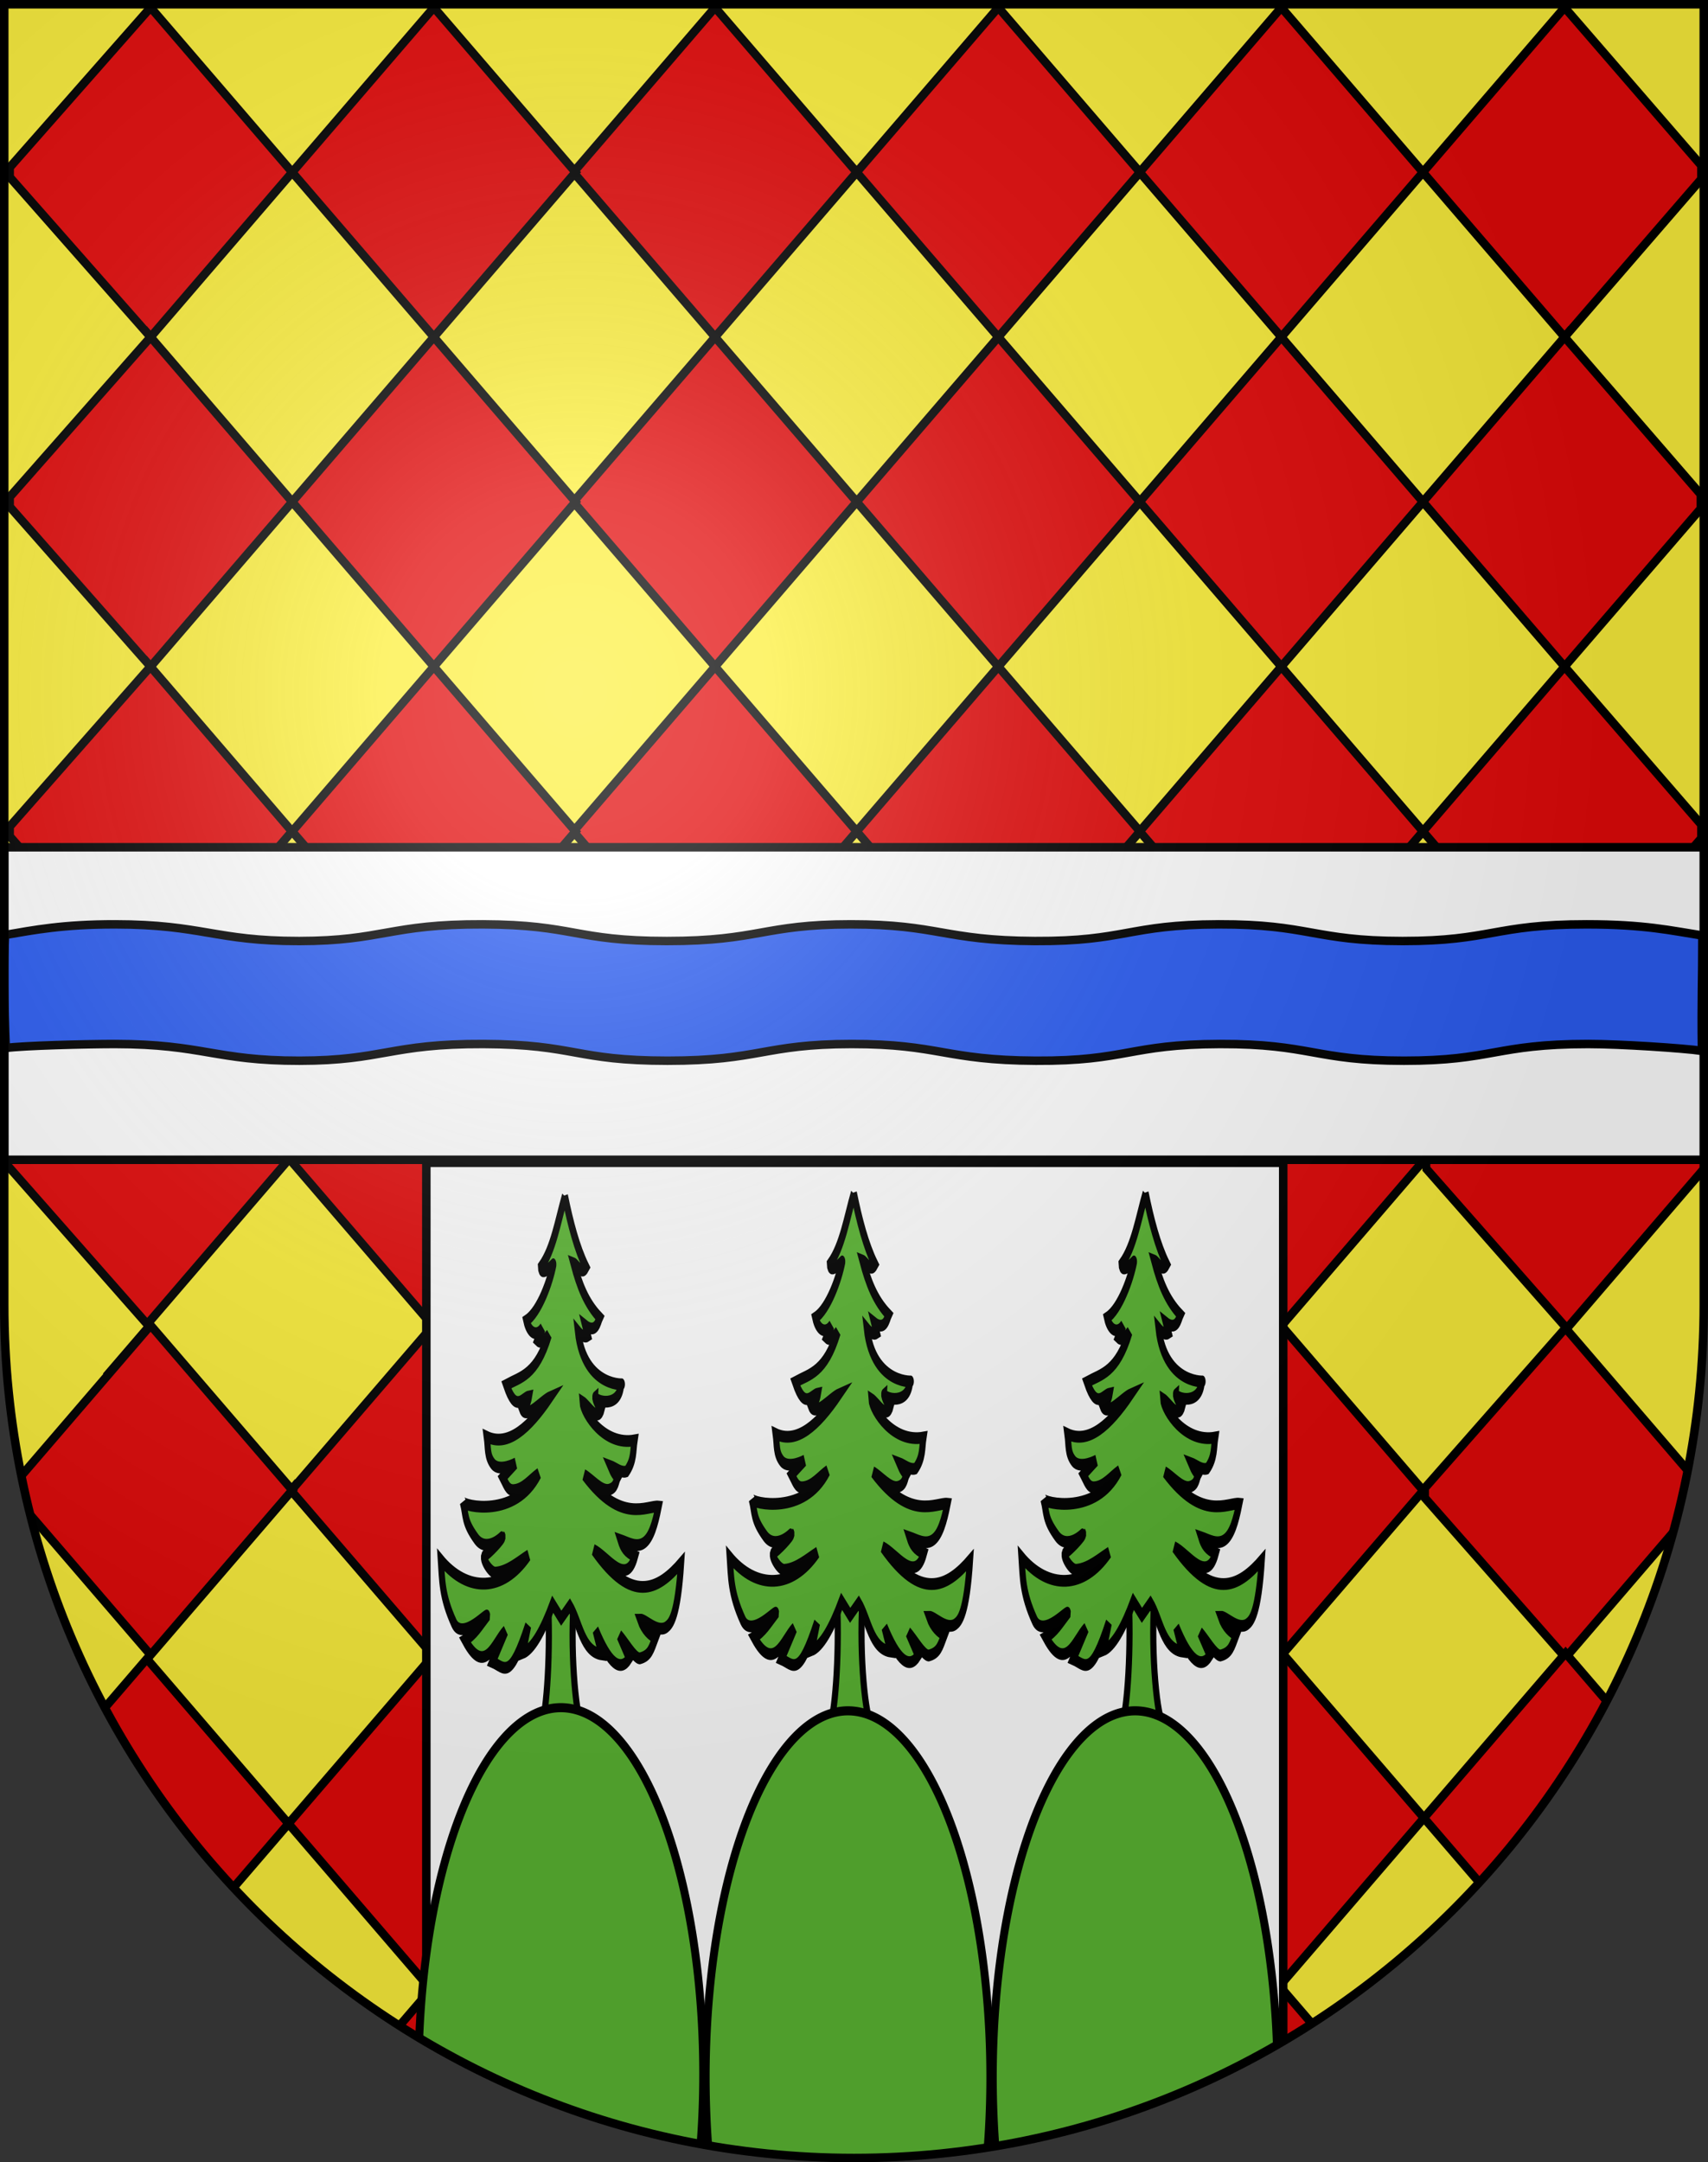
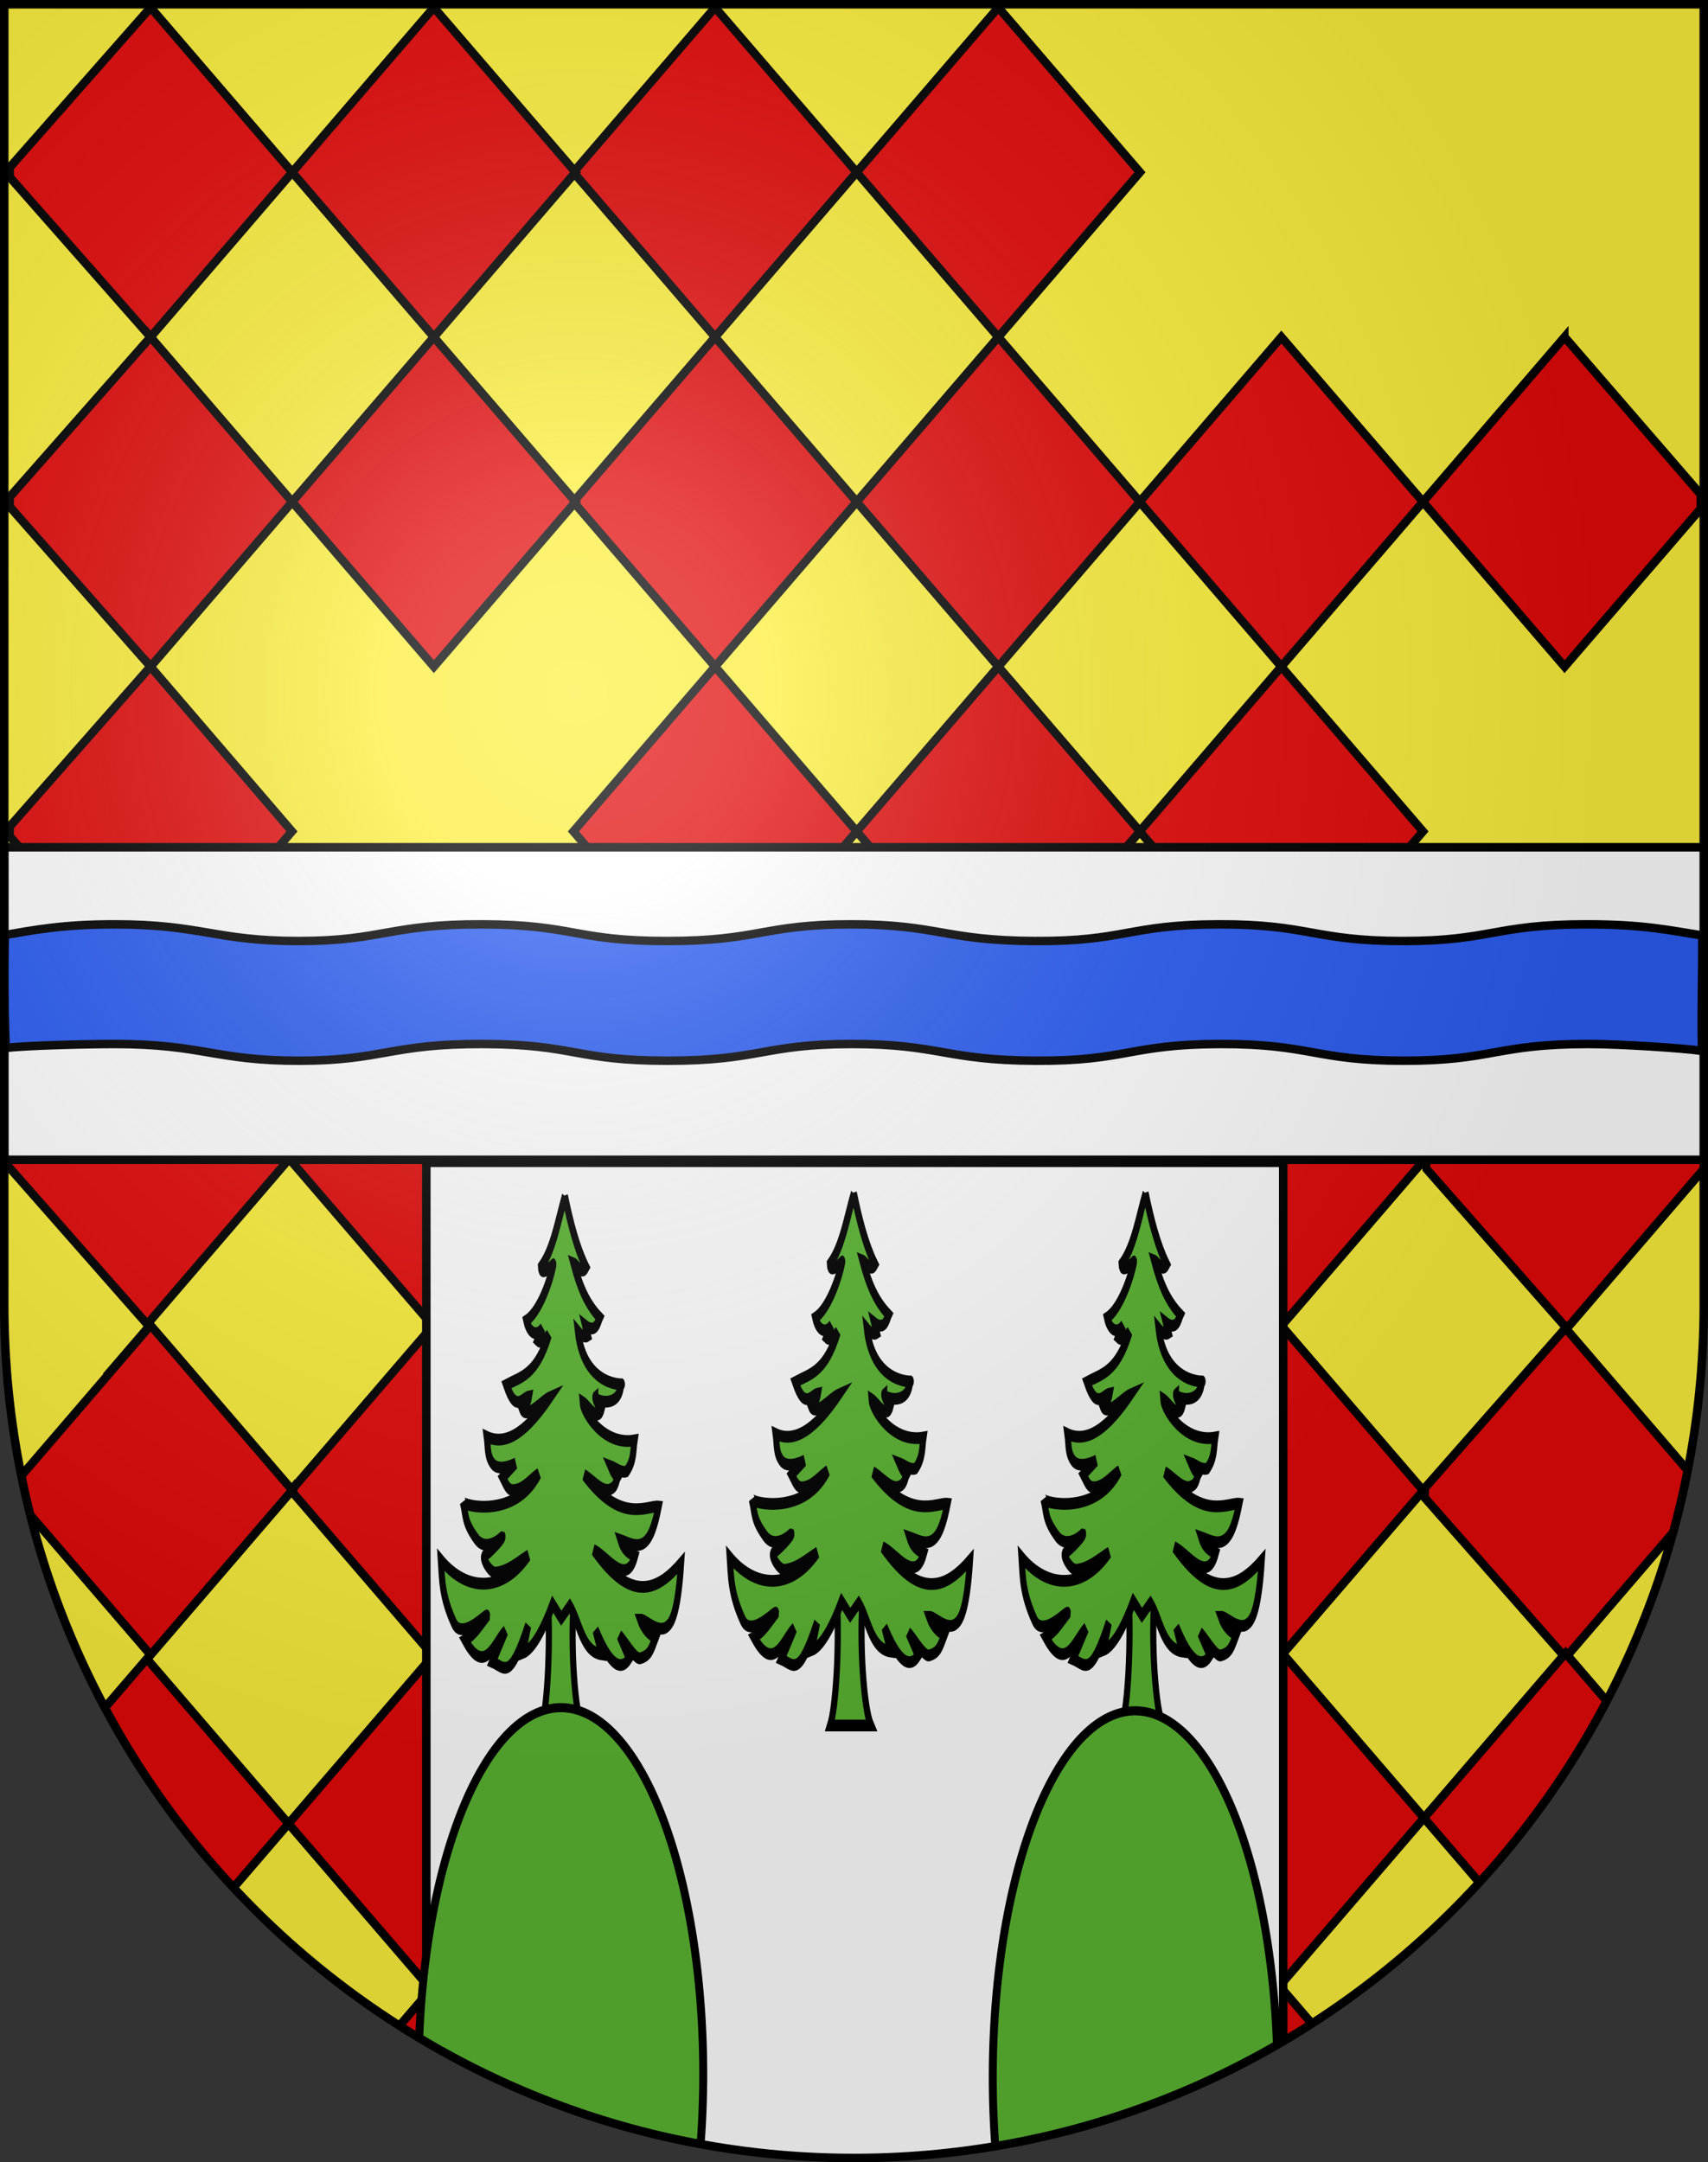
<svg xmlns="http://www.w3.org/2000/svg" xmlns:xlink="http://www.w3.org/1999/xlink" version="1.0" width="603" height="763">
  <rect width="100%" height="100%" fill="#333333" stroke="none" />
  <defs>
    <clipPath id="b">
      <path d="M3.466 2.26v394.393c0 142.942 134.314 258.82 300 258.82 165.685 0 300-115.878 300-258.82V2.26h-600z" style="fill:none;stroke:#000;stroke-width:3;stroke-miterlimit:4;stroke-opacity:1;stroke-dasharray:none" />
    </clipPath>
    <clipPath id="c">
      <path d="M1.5 1.5v458.868c0 166.31 134.315 301.132 300 301.132s300-134.821 300-301.132V1.5H1.5z" style="fill:none;stroke:#000;stroke-width:3;stroke-miterlimit:4;stroke-opacity:1;stroke-dasharray:none;display:inline" />
    </clipPath>
    <clipPath id="f">
      <path d="M484.894-145.351v287.575c0 104.228 96.19 188.722 214.848 188.722 118.657 0 214.848-84.494 214.848-188.722V-145.35H484.894z" style="fill:none;stroke:#000;stroke-width:3;stroke-miterlimit:4;stroke-opacity:1;stroke-dasharray:none;display:inline" />
    </clipPath>
    <clipPath id="e">
      <path d="M630.082-144.656V142.92c0 104.228 96.19 188.721 214.848 188.721 118.658 0 214.849-84.493 214.849-188.721v-287.576H630.082z" style="fill:none;stroke:#000;stroke-width:3;stroke-miterlimit:4;stroke-opacity:1;stroke-dasharray:none;display:inline" />
    </clipPath>
    <clipPath id="d">
      <path d="M557.488-145.351v287.575c0 104.228 96.19 188.722 214.848 188.722 118.658 0 214.848-84.494 214.848-188.722V-145.35H557.488z" style="fill:none;stroke:#000;stroke-width:3;stroke-miterlimit:4;stroke-opacity:1;stroke-dasharray:none;display:inline" />
    </clipPath>
    <radialGradient cx="858.042" cy="579.933" r="300" fx="858.042" fy="579.933" id="g" xlink:href="#a" gradientUnits="userSpaceOnUse" gradientTransform="matrix(1.215 0 0 1.267 -839.192 -490.49)" />
    <linearGradient id="a">
      <stop style="stop-color:#fff;stop-opacity:.314" offset="0" />
      <stop style="stop-color:#fff;stop-opacity:.251" offset=".19" />
      <stop style="stop-color:#6b6b6b;stop-opacity:.125" offset=".6" />
      <stop style="stop-color:#000;stop-opacity:.125" offset="1" />
    </linearGradient>
  </defs>
  <g style="display:inline">
    <path d="M1.5 1.5v458.868c0 166.31 134.315 301.132 300 301.132s300-134.822 300-301.132V1.5H1.5z" style="fill:#fcef3c;fill-opacity:1" />
  </g>
  <g style="display:inline">
    <g transform="matrix(1 0 0 1.163 -1.966 -1.13)" clip-path="url(#b)" style="display:inline">
      <path d="M300 658.5s298.5-112.32 298.5-397.772V2.176H1.5v258.552C1.5 546.18 300 658.5 300 658.5z" style="fill:#fcef3c;fill-opacity:1;fill-rule:evenodd;stroke:none" />
      <path transform="rotate(45)" style="fill:#e20909;fill-opacity:1;stroke:#000;stroke-width:2.781;stroke-miterlimit:4;stroke-opacity:1;stroke-dasharray:none;stroke-dashoffset:0;display:inline" d="M182.183-177.612h70.72v70.72h-70.72z" />
      <path transform="rotate(45)" style="fill:#e20909;fill-opacity:1;stroke:#000;stroke-width:2.781;stroke-miterlimit:4;stroke-opacity:1;stroke-dasharray:none;stroke-dashoffset:0;display:inline" d="M252.894-248.323h70.72v70.72h-70.72zM252.894-106.901h70.72v70.72h-70.72z" />
      <path transform="rotate(45)" style="fill:#e20909;fill-opacity:1;stroke:#000;stroke-width:2.781;stroke-miterlimit:4;stroke-opacity:1;stroke-dasharray:none;stroke-dashoffset:0;display:inline" d="M323.605-177.612h70.72v70.72h-70.72zM323.605-36.191h70.72v70.72h-70.72z" />
      <path transform="rotate(45)" style="fill:#e20909;fill-opacity:1;stroke:#000;stroke-width:2.781;stroke-miterlimit:4;stroke-opacity:1;stroke-dasharray:none;stroke-dashoffset:0;display:inline" d="M394.316-106.901h70.72v70.72h-70.72zM394.316 34.52h70.72v70.72h-70.72z" />
      <path transform="rotate(45)" style="fill:#e20909;fill-opacity:1;stroke:#000;stroke-width:2.781;stroke-miterlimit:4;stroke-opacity:1;stroke-dasharray:none;stroke-dashoffset:0;display:inline" d="M465.026-36.191h70.72v70.72h-70.72zM465.026 105.231h70.72v70.72h-70.72z" />
      <path transform="rotate(45)" style="fill:#e20909;fill-opacity:1;stroke:#000;stroke-width:2.781;stroke-miterlimit:4;stroke-opacity:1;stroke-dasharray:none;stroke-dashoffset:0;display:inline" d="M535.737 34.52h70.72v70.72h-70.72zM535.737 175.942h70.72v70.72h-70.72z" />
      <path transform="rotate(45)" style="fill:#e20909;fill-opacity:1;stroke:#000;stroke-width:2.781;stroke-miterlimit:4;stroke-opacity:1;stroke-dasharray:none;stroke-dashoffset:0;display:inline" d="M606.446 105.231h70.72v70.72h-70.72zM535.737-106.901h70.72v70.72h-70.72z" />
      <path transform="scale(-1 1) rotate(45)" style="fill:#e20909;fill-opacity:1;stroke:#000;stroke-width:2.781;stroke-miterlimit:4;stroke-opacity:1;stroke-dasharray:none;stroke-dashoffset:0;display:inline" d="M104.994 323.843h70.72v70.72h-70.72z" />
      <path d="M55.135 3.232 105.14 53.24l-50.006 50.007L5.493 54.802v-3.126L55.135 3.232z" style="fill:#e20909;fill-opacity:1;stroke:#000;stroke-width:2.781;stroke-miterlimit:4;stroke-opacity:1;stroke-dashoffset:0;display:inline" />
      <path transform="rotate(45)" style="fill:#e20909;fill-opacity:1;stroke:#000;stroke-width:2.781;stroke-miterlimit:4;stroke-opacity:1;stroke-dasharray:none;stroke-dashoffset:0;display:inline" d="M111.982-107.411h70.72v70.72h-70.72z" />
      <path transform="rotate(45)" style="fill:#e20909;fill-opacity:1;stroke:#000;stroke-width:2.781;stroke-miterlimit:4;stroke-opacity:1;stroke-dasharray:none;stroke-dashoffset:0;display:inline" d="M182.693-36.7h70.72v70.72h-70.72z" />
-       <path transform="rotate(45)" style="fill:#e20909;fill-opacity:1;stroke:#000;stroke-width:2.781;stroke-miterlimit:4;stroke-opacity:1;stroke-dasharray:none;stroke-dashoffset:0;display:inline" d="M253.404 34.01h70.72v70.72h-70.72zM323.547-318.976h70.72v70.72h-70.72z" />
-       <path d="m554.333 3.232 48.199 47.88v4.254l-48.2 47.88-50.006-50.007 50.007-50.007z" style="fill:#e20909;fill-opacity:1;stroke:#000;stroke-width:2.781;stroke-miterlimit:4;stroke-opacity:1;stroke-dasharray:none;stroke-dashoffset:0;display:inline" />
      <path transform="rotate(45)" style="fill:#e20909;fill-opacity:1;stroke:#000;stroke-width:2.781;stroke-miterlimit:4;stroke-opacity:1;stroke-dasharray:none;stroke-dashoffset:0;display:inline" d="M394.258-248.265h70.72v70.72h-70.72z" />
      <path transform="rotate(45)" style="fill:#e20909;fill-opacity:1;stroke:#000;stroke-width:2.781;stroke-miterlimit:4;stroke-opacity:1;stroke-dasharray:none;stroke-dashoffset:0;display:inline" d="M464.969-177.555h70.72v70.72h-70.72zM606.446-36.191h70.72v70.72h-70.72z" />
      <path transform="scale(-1 1) rotate(45)" style="fill:#e20909;fill-opacity:1;stroke:#000;stroke-width:2.781;stroke-miterlimit:4;stroke-opacity:1;stroke-dasharray:none;stroke-dashoffset:0;display:inline" d="M175.705 394.554h70.72v70.72h-70.72z" />
      <path d="M104.733 453.094 54.726 403.28l-14.755 14.755c9.304 23.23 22.484 43.166 36.633 63.295l28.129-28.237z" style="fill:#e20909;fill-opacity:1;fill-rule:evenodd;stroke:#000;stroke-width:2.781;stroke-linecap:butt;stroke-linejoin:miter;stroke-miterlimit:4;stroke-opacity:1;stroke-dasharray:none;display:inline" />
      <path d="m554.333 103.232 48 47.68v4.454l-48 47.88-50.007-50.007 50.007-50.007z" style="fill:#e20909;fill-opacity:1;stroke:#000;stroke-width:2.781;stroke-miterlimit:4;stroke-opacity:1;stroke-dasharray:none;stroke-dashoffset:0;display:inline" />
-       <path d="m554.333 203.232 48.199 47.88v4.254l-48.2 47.88-50.006-50.007 50.007-50.007z" style="fill:#e20909;fill-opacity:1;stroke:#000;stroke-width:2.781;stroke-miterlimit:4;stroke-opacity:1;stroke-dasharray:none;stroke-dashoffset:0;display:inline" />
      <path d="m55.135 103.232 50.006 50.007-50.006 50.007-49.642-48.444v-3.126l49.642-48.444z" style="fill:#e20909;fill-opacity:1;stroke:#000;stroke-width:2.781;stroke-miterlimit:4;stroke-opacity:1;stroke-dashoffset:0;display:inline" />
      <path d="m55.085 203.232 49.957 50.007-49.957 50.007-49.593-48.444v-3.126l49.593-48.444z" style="fill:#e20909;fill-opacity:1;stroke:#000;stroke-width:2.78;stroke-miterlimit:4;stroke-opacity:1;stroke-dashoffset:0;display:inline" />
      <path transform="scale(-1 1) rotate(45)" style="fill:#e20909;fill-opacity:1;stroke:#000;stroke-width:2.781;stroke-miterlimit:4;stroke-opacity:1;stroke-dasharray:none;stroke-dashoffset:0;display:inline" d="M246.044 324.028h70.72v70.72h-70.72z" />
      <path d="m53.942 302.757 49.957 50.007-49.957 50.008-49.593-48.445v-3.125l49.593-48.445zM555.131 304.038l49.957 50.007-49.957 50.008-49.593-48.445v-3.126l49.593-48.444zM554.66 403.943l49.957 50.008-49.957 50.007-49.592-48.445v-3.125l49.592-48.445z" style="fill:#e20909;fill-opacity:1;stroke:#000;stroke-width:2.78;stroke-miterlimit:4;stroke-opacity:1;stroke-dashoffset:0;display:inline" />
      <path transform="rotate(45)" style="fill:#e20909;fill-opacity:1;stroke:#000;stroke-width:2.781;stroke-miterlimit:4;stroke-opacity:1;stroke-dasharray:none;stroke-dashoffset:0;display:inline" d="M676.881 33.86h70.72v70.72h-70.72z" />
      <path transform="rotate(45)" style="fill:#e20909;fill-opacity:1;stroke:#000;stroke-width:2.781;stroke-miterlimit:4;stroke-opacity:1;stroke-dasharray:none;stroke-dashoffset:0;display:inline" d="M747.59-36.851h70.72v70.72h-70.72zM394.636 318.535h70.72v70.72h-70.72z" />
      <path transform="rotate(45)" style="fill:#e20909;fill-opacity:1;stroke:#000;stroke-width:2.781;stroke-miterlimit:4;stroke-opacity:1;stroke-dasharray:none;stroke-dashoffset:0;display:inline" d="M465.346 247.824h70.72v70.72h-70.72zM536.427 319.844h70.72v70.72h-70.72z" />
      <path transform="rotate(45)" style="fill:#e20909;fill-opacity:1;stroke:#000;stroke-width:2.781;stroke-miterlimit:4;stroke-opacity:1;stroke-dasharray:none;stroke-dashoffset:0;display:inline" d="M607.136 249.133h70.72v70.72h-70.72zM677.778 176.681h70.72v70.72h-70.72z" />
      <path transform="rotate(45)" style="fill:#e20909;fill-opacity:1;stroke:#000;stroke-width:2.781;stroke-miterlimit:4;stroke-opacity:1;stroke-dasharray:none;stroke-dashoffset:0;display:inline" d="M748.488 105.97h70.72v70.72h-70.72z" />
    </g>
    <path style="fill:#fff;fill-opacity:1;fill-rule:nonzero;stroke:#000;stroke-width:3;stroke-miterlimit:10;stroke-opacity:1;stroke-dasharray:none" d="M1.49 298.986h600.564v110.277H1.49z" />
    <path clip-path="url(#c)" style="fill:#fff;fill-opacity:1;fill-rule:nonzero;stroke:#000;stroke-width:3;stroke-miterlimit:10;stroke-opacity:1;stroke-dasharray:none" d="M150.514 410.324h302.518V767.98H150.514z" />
    <path d="M40.643 326.178c-18.318-.022-28.664 1.997-38.86 3.75-.447 8.134-.377 25.418.277 39.887 5.864-.84 28.798-1.423 38.645-1.41 30.805.036 35.426 5.924 65 5.899 29.574-.026 31.986-6.023 64.969-5.9 32.463.121 32.375 5.894 65 5.9 32.624.006 34.003-5.888 65-5.9 30.997-.012 32.9 5.736 65 5.9 32.1.164 33.035-5.818 65.031-5.9 32.007-.082 33.541 5.884 64.938 5.9 31.396.016 32.41-5.9 65.03-5.9 11.493 0 33.536 1.473 40.19 2.413-.231-18.8.155-24.133.155-40.693-11.003-1.73-20.342-3.946-40.907-3.946-32.587 0-33.604 5.906-64.968 5.89-31.365-.016-32.901-5.972-64.875-5.89-31.964.082-32.87 6.054-64.938 5.89-32.068-.164-34.003-5.902-64.969-5.89-30.965.012-32.346 5.896-64.937 5.89-32.592-.006-32.508-5.769-64.938-5.89-32.95-.123-35.33 5.864-64.875 5.89-29.544.026-34.194-5.853-64.968-5.89z" style="fill:#2b5df2;fill-opacity:1;fill-rule:evenodd;stroke:#000;stroke-width:2.997;stroke-linecap:butt;stroke-linejoin:miter;stroke-miterlimit:4;stroke-opacity:1;display:inline" />
    <g style="fill:#5ab532;stroke:#000;stroke-width:12.736;stroke-miterlimit:4;stroke-opacity:1;stroke-dasharray:none;display:inline">
      <path d="M-219.865 331.124c7.09 63.887-2.363 128.146-13.255 146.49h84.574c-14.064-17.263-25.406-87.064-16.253-146" style="fill:#5ab532;fill-opacity:1;fill-rule:evenodd;stroke:#000;stroke-width:12.736;stroke-miterlimit:4;stroke-opacity:1;stroke-dasharray:none" transform="matrix(.17 0 0 .326 332.731 453.182)" />
      <path d="M-183.994-98.169c-14.785 26.771-23.883 56.983-49.854 76.299.727 12.637 26.088-3.605 25.857-2.96-6.513 18.153-28.795 51.234-56.067 61.016 5.734 13.415 21.61 18.704 33.733 8.04l-10.521 13.577c7.22 3.73 15.19-.437 23.316-6.262-25.252 43.725-58.568 45.733-88.38 54.217 20.61 31.198 32.555 14.08 47.289 12.511-2.07 6.419-6.775 10.982-14.332 13.54 8.75 12.309 38.903-8.39 58.576-12.926-44.03 33.778-88.545 54.337-131.928 43.14 3.115 12.352.339 21.047 12.824 29.415 13.728 9.201 46.974-.607 46.974-.607l-26.78 15.27c5.674 5.632 10.238 13.992 22.116 13.674 20.391-.546 34.774-11.166 52.404-17.684-47.467 48.298-155.631 35.045-157.219 30.6 7.239 14.54 1.783 21.046 28.028 39.885 21.928 15.741 54.123-2.634 54.114-2.631 2.96 1.562-28.022 18.3-36.758 20.802-7.304 2.092 11.951 18.748 22.357 18.327 24.842-1.005 47.65-11.752 68.31-18.583-51.964 39.262-126.14 40.43-181.782 4.863 2.724 21.68 1.882 39.271 27.387 68.465 17.766 20.335 70.941-13.946 68.752-7.594-13.772 9.2-24.63 19.424-46.06 25.93 41.578 39.844 59.252 4.015 83.89-9.771l-26.975 33.532c25.765 5.988 36.38 21.393 74.285-39.557l-11.318 29.784c20.8-4.24 41.602-23.508 62.402-52.82l17.714 15.073 17.714-13.264c20.886 18.447 25.955 49.411 66.296 52.46l-12.69-26.294c28.665 36.7 51.56 46.05 70.17 30.636l-20.458-24.845c13.941 8.302 31.343 24.539 41.823 24.845 21.274-2.832 24.151-10.208 33.148-22.674-11.616-2.174-25.27-9.36-31.998-19.416 11.37-.257 36.982 15.388 54.857 7.962 8.723-3.623 22.887-11.37 30.061-69.235-48.745 29.8-102.751 44.118-181.376-13.988 30.172 7.744 67.798 40.657 85.604 6.643-20.134-4.592-25.806-10.88-29.718-17.373 16.456 3.016 33.225 8.69 48.399 2.906 14.873-5.669 23.103-20.245 30.345-39.205-23.696-1.364-77.219 19.553-154.402-34.128 17.299 5.27 36.854 18.28 51.891 15.797 14.984-2.474 13.434-9.448 18.057-13.988-5.145-.625-10.29-5.183-15.434-11.581 11.164 2.161 22.327 7.908 33.49 5.79 15.826-11.907 13.11-22.51 16.343-33.531-63.165 6.086-106.683-30.091-107.999-41.729 14.06 4.741 31.902 23.735 40.23 6.877-4.108 1.858-15.537-11.2-13.376-12.178 0 5.283 50.367 12.796 53.142-13.626 15.814-.693-75.865 6.77-89.599-57.526 8.893 5.824 15.563 6.957 20.8 5.067l-5.32-11.156c22.438 9.622 26.94-5.245 29.991-8.74-28.022-15.513-42.283-34.797-54.503-58.717 8.73 1.803 16.71 13.917 26.26 4.457-19.154-20.512-32.669-47.471-44.102-76.81z" style="fill:#5ab532;fill-opacity:1;fill-rule:evenodd;stroke:#000;stroke-width:12.736;stroke-miterlimit:4;stroke-opacity:1;stroke-dasharray:none" transform="matrix(.17 0 0 .326 332.731 453.182)" />
    </g>
-     <path d="M759.882 390.04a36 81 0 1 1 .059.043" transform="matrix(1.396 0 0 1.596 -776.94 233.429)" clip-path="url(#d)" style="fill:#5ab532;fill-opacity:1;fill-rule:nonzero;stroke:#000;stroke-width:2.01;stroke-miterlimit:10;stroke-opacity:1;stroke-dasharray:none;display:inline" />
    <g style="fill:#5ab532;stroke:#000;stroke-width:12.736;stroke-miterlimit:4;stroke-opacity:1;stroke-dasharray:none;display:inline">
      <path d="M-219.865 331.124c7.09 63.887-2.363 128.146-13.255 146.49h84.574c-14.064-17.263-25.406-87.064-16.253-146" style="fill:#5ab532;fill-opacity:1;fill-rule:evenodd;stroke:#000;stroke-width:12.736;stroke-miterlimit:4;stroke-opacity:1;stroke-dasharray:none" transform="matrix(.17 0 0 .326 230.731 454.182)" />
      <path d="M-183.994-98.169c-14.785 26.771-23.883 56.983-49.854 76.299.727 12.637 26.088-3.605 25.857-2.96-6.513 18.153-28.795 51.234-56.067 61.016 5.734 13.415 21.61 18.704 33.733 8.04l-10.521 13.577c7.22 3.73 15.19-.437 23.316-6.262-25.252 43.725-58.568 45.733-88.38 54.217 20.61 31.198 32.555 14.08 47.289 12.511-2.07 6.419-6.775 10.982-14.332 13.54 8.75 12.309 38.903-8.39 58.576-12.926-44.03 33.778-88.545 54.337-131.928 43.14 3.115 12.352.339 21.047 12.824 29.415 13.728 9.201 46.974-.607 46.974-.607l-26.78 15.27c5.674 5.632 10.238 13.992 22.116 13.674 20.391-.546 34.774-11.166 52.404-17.684-47.467 48.298-155.631 35.045-157.219 30.6 7.239 14.54 1.783 21.046 28.028 39.885 21.928 15.741 54.123-2.634 54.114-2.631 2.96 1.562-28.022 18.3-36.758 20.802-7.304 2.092 11.951 18.748 22.357 18.327 24.842-1.005 47.65-11.752 68.31-18.583-51.964 39.262-126.14 40.43-181.782 4.863 2.724 21.68 1.882 39.271 27.387 68.465 17.766 20.335 70.941-13.946 68.752-7.594-13.772 9.2-24.63 19.424-46.06 25.93 41.578 39.844 59.252 4.015 83.89-9.771l-26.975 33.532c25.765 5.988 36.38 21.393 74.285-39.557l-11.318 29.784c20.8-4.24 41.602-23.508 62.402-52.82l17.714 15.073 17.714-13.264c20.886 18.447 25.955 49.411 66.296 52.46l-12.69-26.294c28.665 36.7 51.56 46.05 70.17 30.636l-20.458-24.845c13.941 8.302 31.343 24.539 41.823 24.845 21.274-2.832 24.151-10.208 33.148-22.674-11.616-2.174-25.27-9.36-31.998-19.416 11.37-.257 36.982 15.388 54.857 7.962 8.723-3.623 22.887-11.37 30.061-69.235-48.745 29.8-102.751 44.118-181.376-13.988 30.172 7.744 67.798 40.657 85.604 6.643-20.134-4.592-25.806-10.88-29.718-17.373 16.456 3.016 33.225 8.69 48.399 2.906 14.873-5.669 23.103-20.245 30.345-39.205-23.696-1.364-77.219 19.553-154.402-34.128 17.299 5.27 36.854 18.28 51.891 15.797 14.984-2.474 13.434-9.448 18.057-13.988-5.145-.625-10.29-5.183-15.434-11.581 11.164 2.161 22.327 7.908 33.49 5.79 15.826-11.907 13.11-22.51 16.343-33.531-63.165 6.086-106.683-30.091-107.999-41.729 14.06 4.741 31.902 23.735 40.23 6.877-4.108 1.858-15.537-11.2-13.376-12.178 0 5.283 50.367 12.796 53.142-13.626 15.814-.693-75.865 6.77-89.599-57.526 8.893 5.824 15.563 6.957 20.8 5.067l-5.32-11.156c22.438 9.622 26.94-5.245 29.991-8.74-28.022-15.513-42.283-34.797-54.503-58.717 8.73 1.803 16.71 13.917 26.26 4.457-19.154-20.512-32.669-47.471-44.102-76.81z" style="fill:#5ab532;fill-opacity:1;fill-rule:evenodd;stroke:#000;stroke-width:12.736;stroke-miterlimit:4;stroke-opacity:1;stroke-dasharray:none" transform="matrix(.17 0 0 .326 230.731 454.182)" />
    </g>
    <path d="M759.882 390.04a36 81 0 1 1 .059.043" transform="matrix(1.396 0 0 1.596 -878.305 232.319)" clip-path="url(#e)" style="fill:#5ab532;fill-opacity:1;fill-rule:nonzero;stroke:#000;stroke-width:2.01;stroke-miterlimit:10;stroke-opacity:1;stroke-dasharray:none;display:inline" />
    <g style="fill:#5ab532;stroke:#000;stroke-width:12.736;stroke-miterlimit:4;stroke-opacity:1;stroke-dasharray:none;display:inline">
      <path d="M-219.865 331.124c7.09 63.887-2.363 128.146-13.255 146.49h84.574c-14.064-17.263-25.406-87.064-16.253-146" style="fill:#5ab532;fill-opacity:1;fill-rule:evenodd;stroke:#000;stroke-width:12.736;stroke-miterlimit:4;stroke-opacity:1;stroke-dasharray:none" transform="matrix(.17 0 0 .326 435.731 453.182)" />
      <path d="M-183.994-98.169c-14.785 26.771-23.883 56.983-49.854 76.299.727 12.637 26.088-3.605 25.857-2.96-6.513 18.153-28.795 51.234-56.067 61.016 5.734 13.415 21.61 18.704 33.733 8.04l-10.521 13.577c7.22 3.73 15.19-.437 23.316-6.262-25.252 43.725-58.568 45.733-88.38 54.217 20.61 31.198 32.555 14.08 47.289 12.511-2.07 6.419-6.775 10.982-14.332 13.54 8.75 12.309 38.903-8.39 58.576-12.926-44.03 33.778-88.545 54.337-131.928 43.14 3.115 12.352.339 21.047 12.824 29.415 13.728 9.201 46.974-.607 46.974-.607l-26.78 15.27c5.674 5.632 10.238 13.992 22.116 13.674 20.391-.546 34.774-11.166 52.404-17.684-47.467 48.298-155.631 35.045-157.219 30.6 7.239 14.54 1.783 21.046 28.028 39.885 21.928 15.741 54.123-2.634 54.114-2.631 2.96 1.562-28.022 18.3-36.758 20.802-7.304 2.092 11.951 18.748 22.357 18.327 24.842-1.005 47.65-11.752 68.31-18.583-51.964 39.262-126.14 40.43-181.782 4.863 2.724 21.68 1.882 39.271 27.387 68.465 17.766 20.335 70.941-13.946 68.752-7.594-13.772 9.2-24.63 19.424-46.06 25.93 41.578 39.844 59.252 4.015 83.89-9.771l-26.975 33.532c25.765 5.988 36.38 21.393 74.285-39.557l-11.318 29.784c20.8-4.24 41.602-23.508 62.402-52.82l17.714 15.073 17.714-13.264c20.886 18.447 25.955 49.411 66.296 52.46l-12.69-26.294c28.665 36.7 51.56 46.05 70.17 30.636l-20.458-24.845c13.941 8.302 31.343 24.539 41.823 24.845 21.274-2.832 24.151-10.208 33.148-22.674-11.616-2.174-25.27-9.36-31.998-19.416 11.37-.257 36.982 15.388 54.857 7.962 8.723-3.623 22.887-11.37 30.061-69.235-48.745 29.8-102.751 44.118-181.376-13.988 30.172 7.744 67.798 40.657 85.604 6.643-20.134-4.592-25.806-10.88-29.718-17.373 16.456 3.016 33.225 8.69 48.399 2.906 14.873-5.669 23.103-20.245 30.345-39.205-23.696-1.364-77.219 19.553-154.402-34.128 17.299 5.27 36.854 18.28 51.891 15.797 14.984-2.474 13.434-9.448 18.057-13.988-5.145-.625-10.29-5.183-15.434-11.581 11.164 2.161 22.327 7.908 33.49 5.79 15.826-11.907 13.11-22.51 16.343-33.531-63.165 6.086-106.683-30.091-107.999-41.729 14.06 4.741 31.902 23.735 40.23 6.877-4.108 1.858-15.537-11.2-13.376-12.178 0 5.283 50.367 12.796 53.142-13.626 15.814-.693-75.865 6.77-89.599-57.526 8.893 5.824 15.563 6.957 20.8 5.067l-5.32-11.156c22.438 9.622 26.94-5.245 29.991-8.74-28.022-15.513-42.283-34.797-54.503-58.717 8.73 1.803 16.71 13.917 26.26 4.457-19.154-20.512-32.669-47.471-44.102-76.81z" style="fill:#5ab532;fill-opacity:1;fill-rule:evenodd;stroke:#000;stroke-width:12.736;stroke-miterlimit:4;stroke-opacity:1;stroke-dasharray:none" transform="matrix(.17 0 0 .326 435.731 453.182)" />
    </g>
    <path d="M759.882 390.04a36 81 0 1 1 .059.043" transform="matrix(1.396 0 0 1.596 -675.574 233.428)" clip-path="url(#f)" style="fill:#5ab532;fill-opacity:1;fill-rule:nonzero;stroke:#000;stroke-width:2.01;stroke-miterlimit:10;stroke-opacity:1;stroke-dasharray:none;display:inline" />
  </g>
  <g style="display:inline">
    <path d="M1.5 1.5v458.868c0 166.31 134.315 301.132 300 301.132s300-134.821 300-301.132V1.5H1.5z" style="fill:url(#g);fill-opacity:1" />
  </g>
  <g style="display:inline">
    <path d="M1.5 1.5v458.868c0 166.31 134.315 301.132 300 301.132s300-134.821 300-301.132V1.5H1.5z" style="fill:none;stroke:#000;stroke-width:3;stroke-miterlimit:4;stroke-opacity:1;stroke-dasharray:none;display:inline" />
  </g>
</svg>